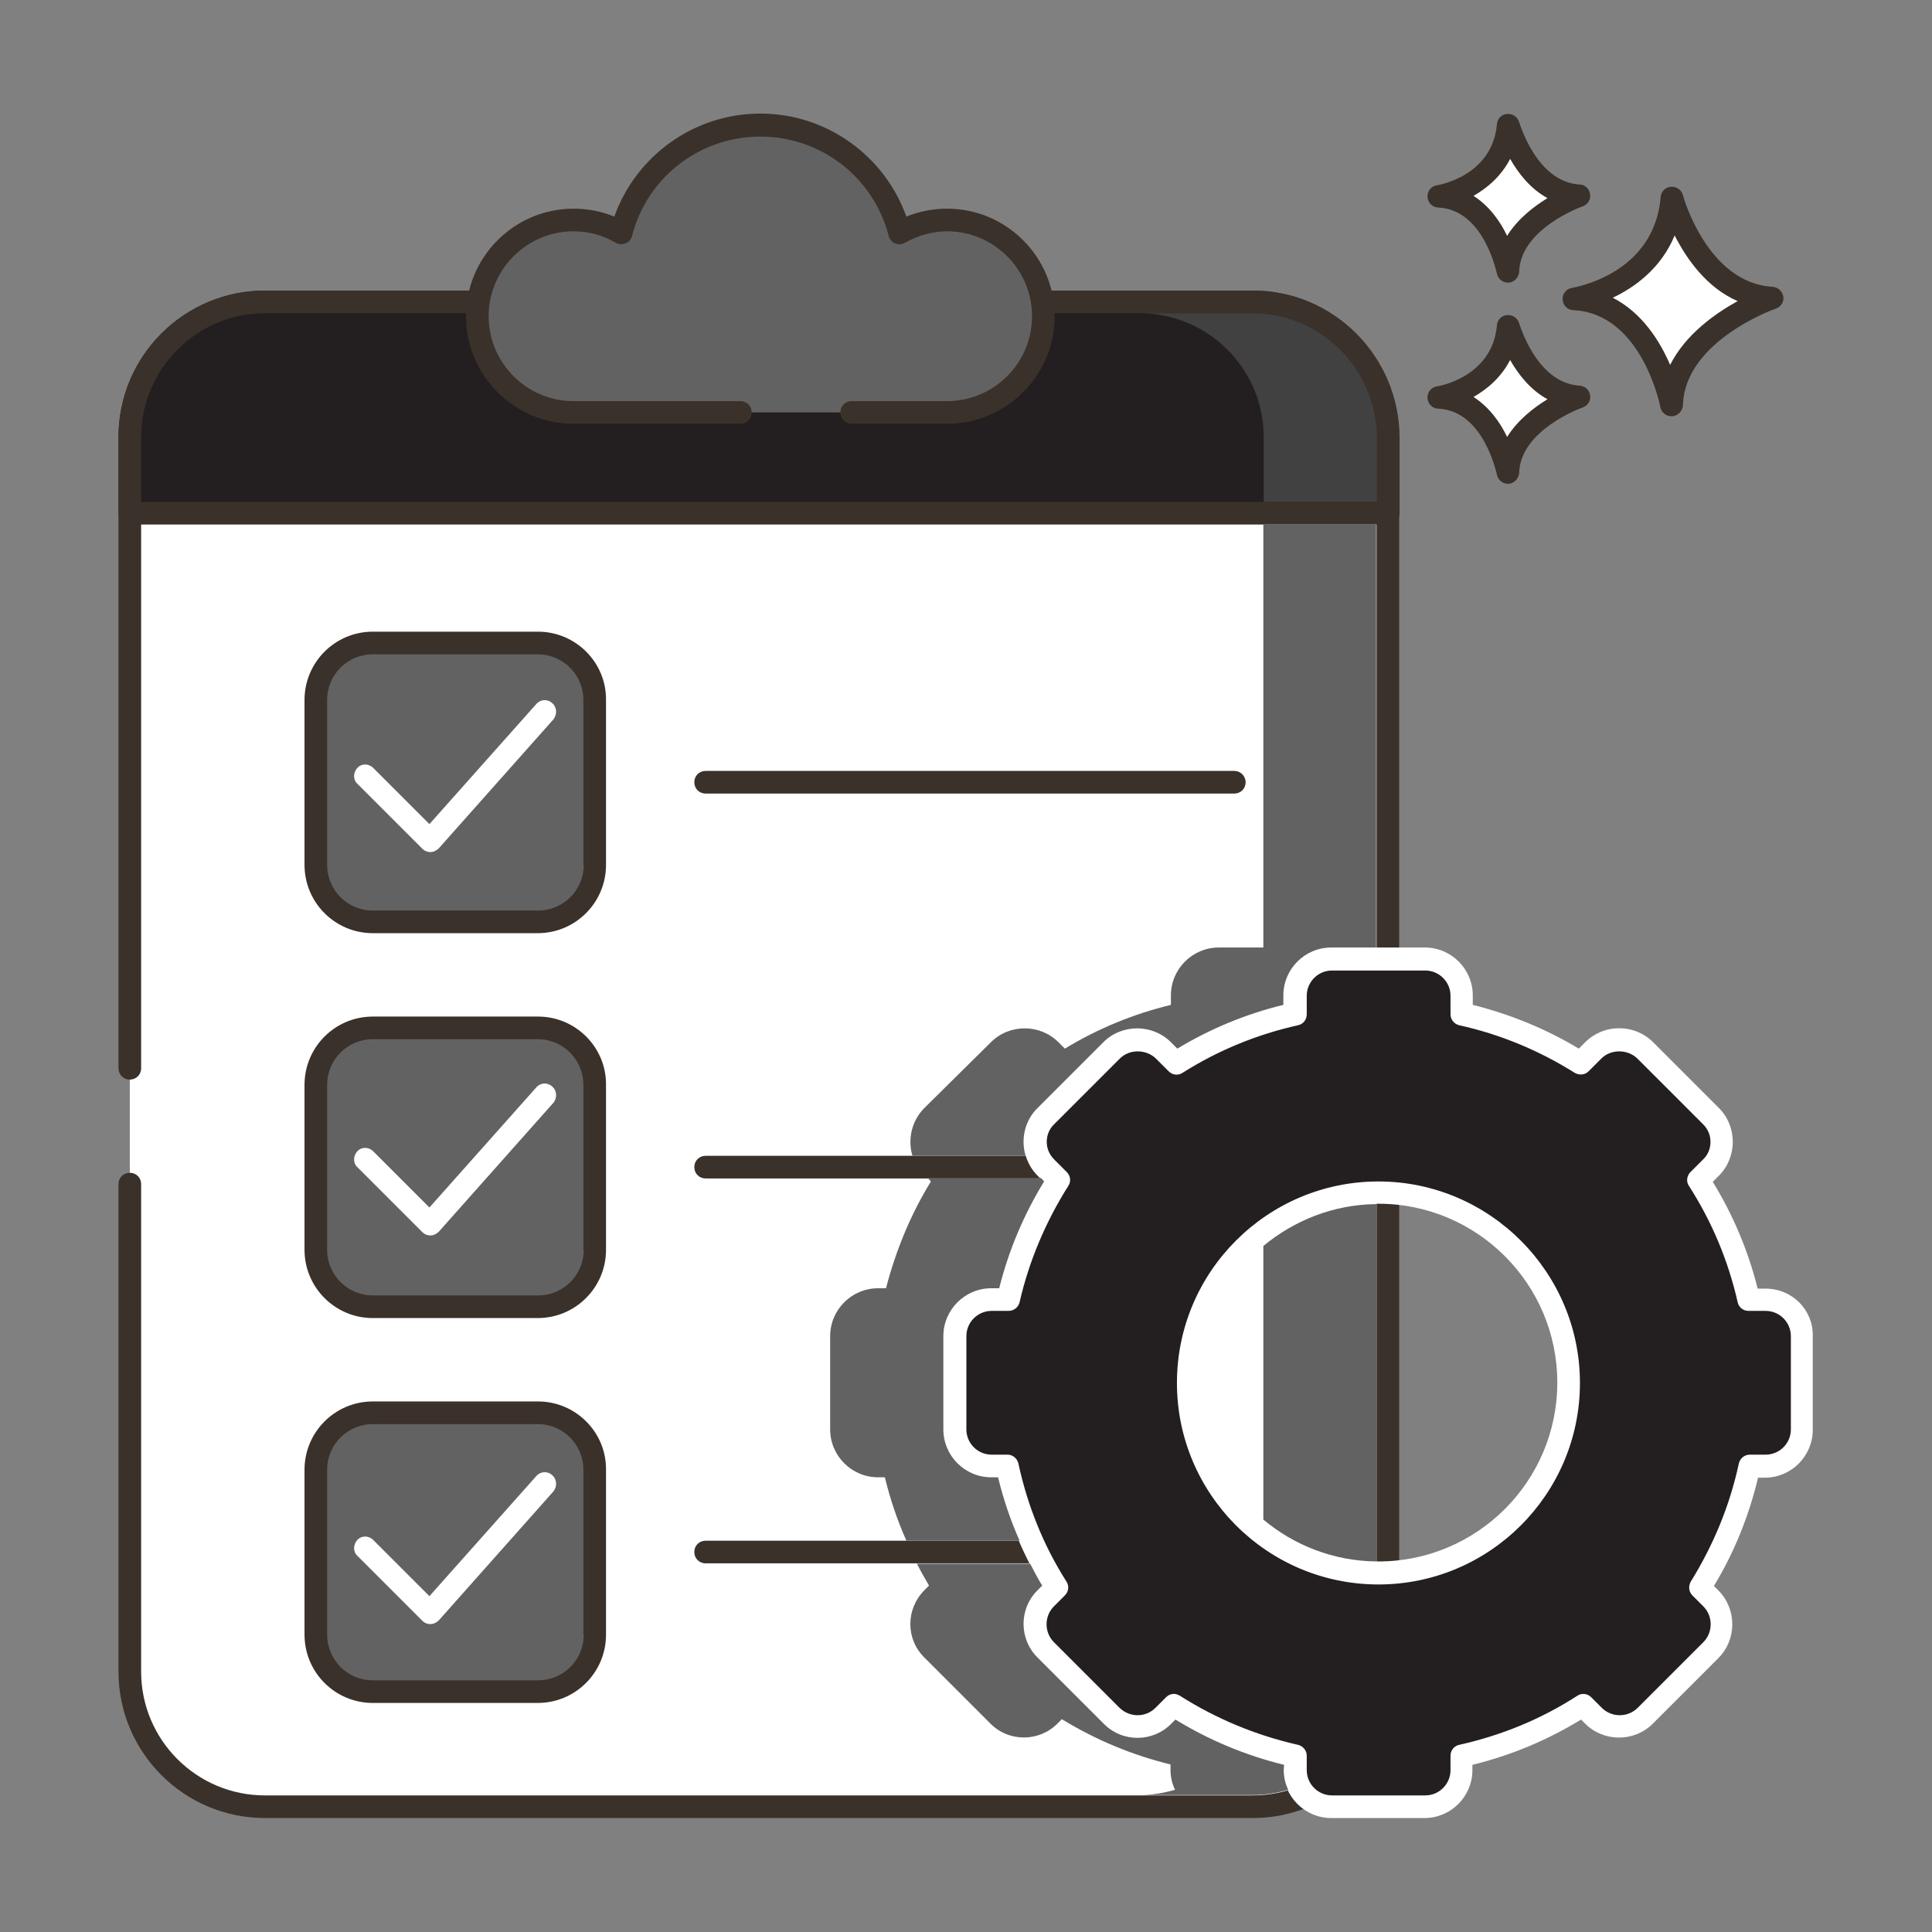
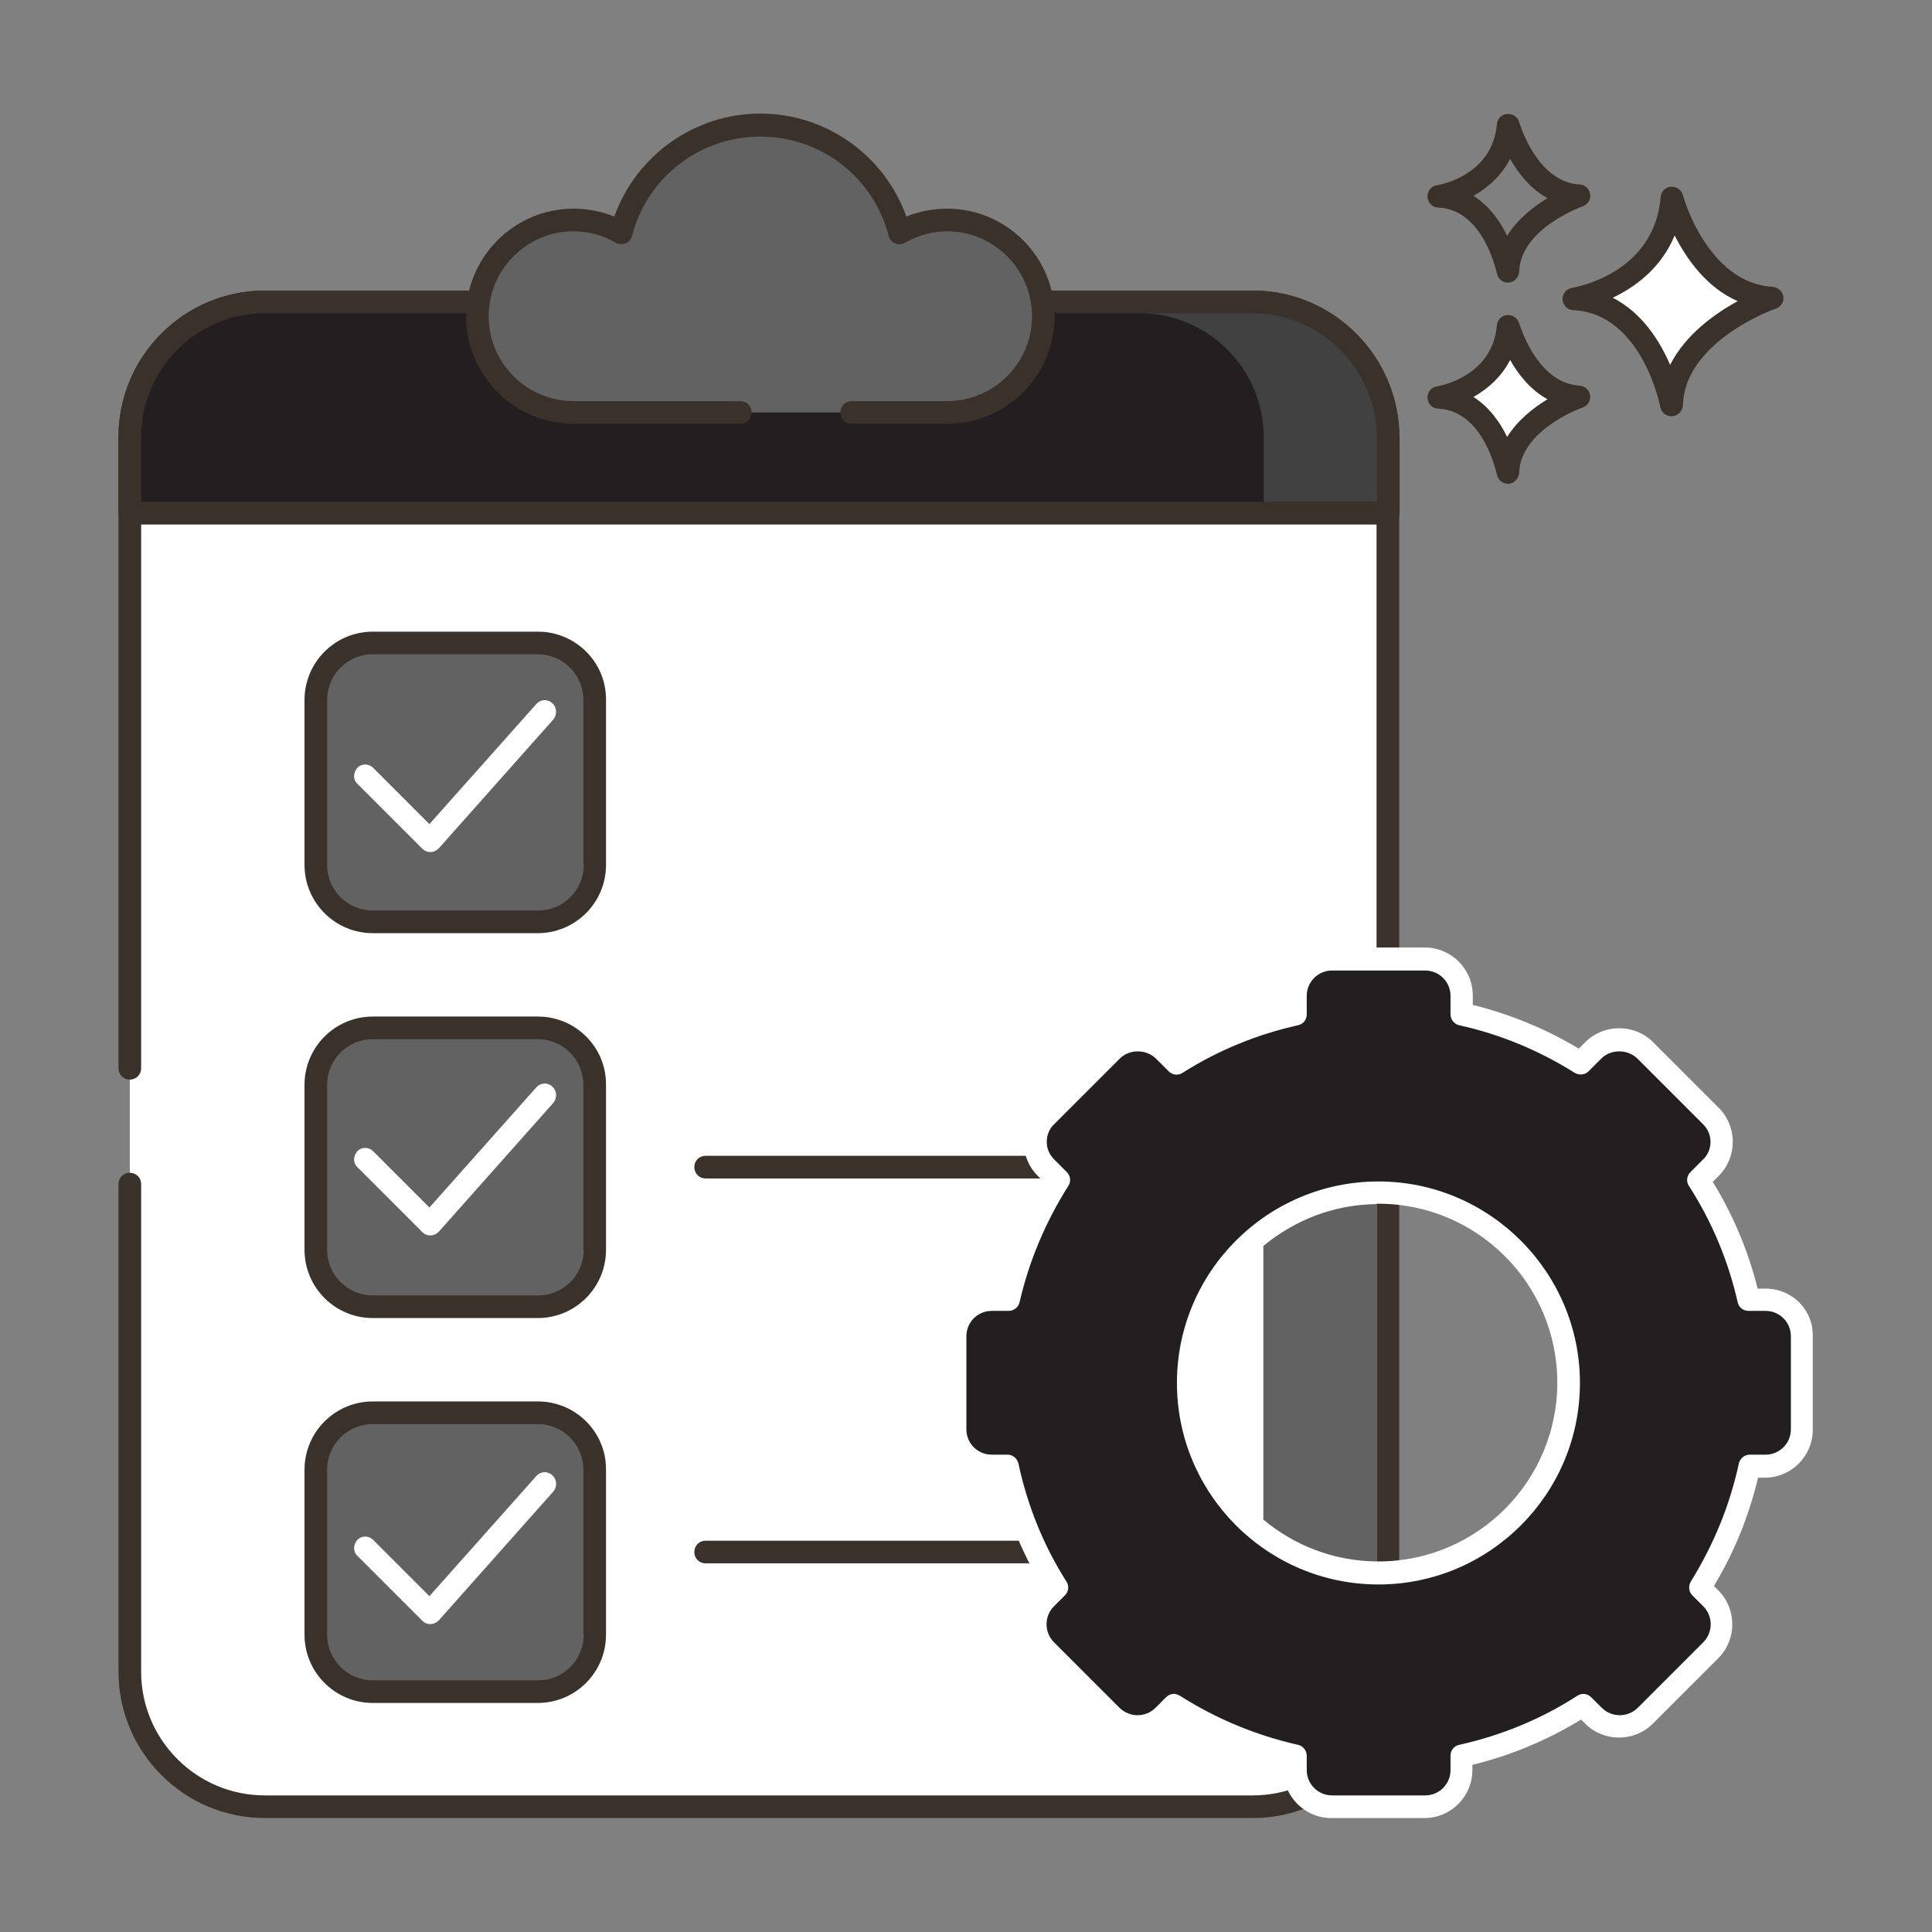
<svg xmlns="http://www.w3.org/2000/svg" version="1.1" id="Layer_1" x="0px" y="0px" viewBox="0 0 512 512" style="enable-background:new 0 0 512 512;" xml:space="preserve">
  <rect x="0" y="0" width="512" height="512" fill="#808080" stroke="none" />
  <style type="text/css">
	.st0{fill:#FFFFFF;}
	.st1{fill:#3A312A;}
	.st2{fill:#231F20;}
	.st3{fill:#636263;}
	.st4{fill:#424141;}
</style>
  <g>
    <g>
      <g>
        <path class="st0" d="M332,80H70.2c-19.8,0-35.8,16-35.8,35.8V443c0,19.8,16,35.8,35.8,35.8H332c19.8,0,35.8-16,35.8-35.8V115.9     C367.8,96.1,351.8,80,332,80z" />
      </g>
    </g>
    <g>
      <g>
        <path class="st1" d="M332,77H70.2c-21.4,0-38.8,17.4-38.8,38.8v167.3c0,1.7,1.3,3,3,3s3-1.3,3-3V115.9C37.4,97.8,52.1,83,70.2,83     H332c18.1,0,32.8,14.7,32.8,32.8V443c0,18.1-14.7,32.8-32.8,32.8H70.2c-18.1,0-32.8-14.7-32.8-32.8V313.8c0-1.7-1.3-3-3-3     s-3,1.3-3,3V443c0,21.4,17.4,38.8,38.8,38.8H332c21.4,0,38.8-17.4,38.8-38.8V115.9C370.8,94.5,353.4,77,332,77z" />
      </g>
    </g>
    <g>
      <g>
        <path class="st2" d="M332,80H70.2c-19.8,0-35.8,16-35.8,35.8V136h333.5v-20.1C367.8,96.1,351.8,80,332,80z" />
      </g>
    </g>
    <g>
      <g>
        <path class="st1" d="M332,77H70.2c-21.4,0-38.8,17.4-38.8,38.8V136c0,1.7,1.3,3,3,3h333.5c1.7,0,3-1.3,3-3v-20.1     C370.8,94.5,353.4,77,332,77z M364.8,133H37.4v-17.1C37.4,97.8,52.1,83,70.2,83H332c18.1,0,32.8,14.7,32.8,32.8V133z" />
      </g>
    </g>
    <g>
      <g>
        <path class="st3" d="M142.6,170.4H98.8c-8.3,0-15.1,6.8-15.1,15.1v43.7c0,8.4,6.8,15.1,15.1,15.1h43.7c8.4,0,15.1-6.8,15.1-15.1     v-43.7C157.7,177.1,150.9,170.4,142.6,170.4z" />
      </g>
    </g>
    <g>
      <g>
        <path class="st1" d="M142.6,167.4H98.8c-10,0-18.1,8.1-18.1,18.1v43.7c0,10,8.1,18.1,18.1,18.1h43.7c10,0,18.1-8.1,18.1-18.1     v-43.7C160.7,175.5,152.5,167.4,142.6,167.4z M154.7,229.2c0,6.7-5.4,12.1-12.1,12.1H98.8c-6.7,0-12.1-5.4-12.1-12.1v-43.7     c0-6.7,5.4-12.1,12.1-12.1h43.7c6.7,0,12.1,5.4,12.1,12.1V229.2z" />
      </g>
    </g>
    <g>
      <g>
-         <path class="st1" d="M327.1,204.3H187c-1.7,0-3,1.3-3,3s1.3,3,3,3h140.1c1.7,0,3-1.3,3-3S328.7,204.3,327.1,204.3z" />
-       </g>
+         </g>
    </g>
    <g>
      <g>
        <path class="st3" d="M142.6,272.4H98.8c-8.3,0-15.1,6.8-15.1,15.1v43.7c0,8.4,6.8,15.1,15.1,15.1h43.7c8.4,0,15.1-6.8,15.1-15.1     v-43.7C157.7,279.1,150.9,272.4,142.6,272.4z" />
      </g>
    </g>
    <g>
      <g>
        <path class="st1" d="M142.6,269.4H98.8c-10,0-18.1,8.1-18.1,18.1v43.7c0,10,8.1,18.1,18.1,18.1h43.7c10,0,18.1-8.1,18.1-18.1     v-43.7C160.7,277.5,152.5,269.4,142.6,269.4z M154.7,331.2c0,6.7-5.4,12.1-12.1,12.1H98.8c-6.7,0-12.1-5.4-12.1-12.1v-43.7     c0-6.7,5.4-12.1,12.1-12.1h43.7c6.7,0,12.1,5.4,12.1,12.1V331.2z" />
      </g>
    </g>
    <g>
      <g>
        <path class="st1" d="M327.1,306.3H187c-1.7,0-3,1.3-3,3s1.3,3,3,3h140.1c1.7,0,3-1.3,3-3S328.7,306.3,327.1,306.3z" />
      </g>
    </g>
    <g>
      <g>
        <path class="st3" d="M142.6,374.4H98.8c-8.3,0-15.1,6.8-15.1,15.1v43.7c0,8.4,6.8,15.1,15.1,15.1h43.7c8.4,0,15.1-6.8,15.1-15.1     v-43.7C157.7,381.1,150.9,374.4,142.6,374.4z" />
      </g>
    </g>
    <g>
      <g>
        <path class="st1" d="M142.6,371.4H98.8c-10,0-18.1,8.1-18.1,18.1v43.7c0,10,8.1,18.1,18.1,18.1h43.7c10,0,18.1-8.1,18.1-18.1     v-43.7C160.7,379.5,152.5,371.4,142.6,371.4z M154.7,433.2c0,6.7-5.4,12.1-12.1,12.1H98.8c-6.7,0-12.1-5.4-12.1-12.1v-43.7     c0-6.7,5.4-12.1,12.1-12.1h43.7c6.7,0,12.1,5.4,12.1,12.1V433.2z" />
      </g>
    </g>
    <g>
      <g>
        <path class="st1" d="M327.1,408.3H187c-1.7,0-3,1.3-3,3s1.3,3,3,3h140.1c1.7,0,3-1.3,3-3S328.7,408.3,327.1,408.3z" />
      </g>
    </g>
    <g>
      <g>
        <path class="st3" d="M251,58.3c-4.6,0-8.9,1.2-12.6,3.4c-4.2-16.4-19.1-28.5-36.9-28.5s-32.6,12.1-36.9,28.5     c-3.7-2.1-8-3.4-12.6-3.4c-14.1,0-25.5,11.4-25.5,25.5s11.4,25.5,25.5,25.5h99c14.1,0,25.5-11.4,25.5-25.5     C276.5,69.7,265.1,58.3,251,58.3z" />
      </g>
    </g>
    <g>
      <g>
        <path class="st1" d="M251,55.3c-3.7,0-7.4,0.7-10.8,2.1c-5.8-16.2-21.2-27.3-38.7-27.3s-32.9,11.1-38.7,27.3     c-3.4-1.4-7.1-2.1-10.8-2.1c-15.7,0-28.5,12.8-28.5,28.5s12.8,28.5,28.5,28.5h44.2c1.7,0,3-1.3,3-3s-1.3-3-3-3H152     c-12.4,0-22.5-10.1-22.5-22.5s10.1-22.5,22.5-22.5c3.9,0,7.7,1,11.1,3c0.8,0.5,1.8,0.5,2.7,0.2c0.9-0.4,1.5-1.1,1.7-2     c4-15.5,17.9-26.3,34-26.3s30,10.8,34,26.3c0.2,0.9,0.9,1.7,1.7,2c0.9,0.4,1.8,0.3,2.7-0.2c3.4-1.9,7.2-3,11.1-3     c12.4,0,22.5,10.1,22.5,22.5s-10.1,22.5-22.5,22.5h-25.3c-1.7,0-3,1.3-3,3s1.3,3,3,3H251c15.7,0,28.5-12.8,28.5-28.5     S266.7,55.3,251,55.3z" />
      </g>
    </g>
    <g>
      <g>
        <path class="st0" d="M146.3,186.3c-1.2-1.1-3.1-1-4.2,0.3l-28.3,31.8l-14.9-14.9c-1.2-1.2-3.1-1.2-4.2,0s-1.2,3.1,0,4.2     l17.2,17.2c0.6,0.6,1.3,0.9,2.1,0.9c0,0,0.1,0,0.1,0c0.8,0,1.6-0.4,2.2-1l30.4-34.2C147.7,189.2,147.6,187.4,146.3,186.3z" />
      </g>
    </g>
    <g>
      <g>
        <path class="st0" d="M146.3,287.9c-1.2-1.1-3.1-1-4.2,0.3L113.8,320l-14.9-14.9c-1.2-1.2-3.1-1.2-4.2,0s-1.2,3.1,0,4.2l17.2,17.2     c0.6,0.6,1.3,0.9,2.1,0.9c0,0,0.1,0,0.1,0c0.8,0,1.6-0.4,2.2-1l30.4-34.2C147.7,290.9,147.6,289,146.3,287.9z" />
      </g>
    </g>
    <g>
      <g>
        <path class="st0" d="M146.3,390.9c-1.2-1.1-3.1-1-4.2,0.3L113.8,423l-14.9-14.9c-1.2-1.2-3.1-1.2-4.2,0s-1.2,3.1,0,4.2l17.2,17.2     c0.6,0.6,1.3,0.9,2.1,0.9c0,0,0.1,0,0.1,0c0.8,0,1.6-0.4,2.2-1l30.4-34.2C147.7,393.9,147.6,392,146.3,390.9z" />
      </g>
    </g>
    <g>
      <g>
        <path class="st0" d="M443.1,52.5c-1.9,23.1-26,26.8-26,26.8c20.7,1,25.9,28.1,25.9,28.1C443.4,88,469.6,79,469.6,79     C449.9,77.8,443.1,52.5,443.1,52.5z" />
      </g>
    </g>
    <g>
      <g>
        <path class="st1" d="M469.7,76c-17.2-1-23.7-24-23.7-24.3c-0.4-1.4-1.7-2.3-3.2-2.2c-1.5,0.1-2.6,1.3-2.7,2.7     c-1.7,20.4-22.6,23.9-23.5,24.1c-1.5,0.2-2.6,1.6-2.5,3.1c0.1,1.5,1.3,2.8,2.9,2.8c18.1,0.9,23,25.4,23,25.7     c0.3,1.4,1.5,2.4,2.9,2.4c0.1,0,0.2,0,0.3,0c1.5-0.1,2.7-1.4,2.8-2.9c0.4-17,24.4-25.6,24.6-25.6c1.4-0.5,2.2-1.8,2-3.2     C472.3,77.1,471.2,76.1,469.7,76z M442.6,96.7c-2.7-6.3-7.4-13.8-15.2-17.8c5.9-2.8,12.8-7.8,16.4-16.5     c3.1,6.1,8.4,13.8,16.7,17.4C454.5,83.1,446.7,88.6,442.6,96.7z" />
      </g>
    </g>
    <g>
      <g>
        <path class="st0" d="M399.7,86.4c-1.4,16.4-18.4,18.9-18.4,18.9c14.6,0.7,18.3,19.9,18.3,19.9c0.3-13.7,18.8-20.1,18.8-20.1     C404.5,104.3,399.7,86.4,399.7,86.4z" />
      </g>
    </g>
    <g>
      <g>
        <path class="st1" d="M418.6,102.2c-11.5-0.7-15.9-16.4-16-16.5c-0.4-1.4-1.7-2.3-3.2-2.2c-1.5,0.1-2.6,1.3-2.7,2.7     c-1.2,13.7-15.3,16.1-15.9,16.2c-1.5,0.2-2.6,1.6-2.5,3.1c0.1,1.5,1.3,2.8,2.9,2.8c12.1,0.6,15.4,17.3,15.5,17.5     c0.3,1.4,1.5,2.4,2.9,2.4c0.1,0,0.2,0,0.2,0c1.5-0.1,2.7-1.4,2.8-2.9c0.3-11.4,16.7-17.3,16.8-17.3c1.4-0.5,2.2-1.8,2-3.2     C421.2,103.3,420,102.3,418.6,102.2z M399.4,115.8c-1.8-3.8-4.7-7.9-8.9-10.6c3.7-2.1,7.4-5.3,9.7-9.8c2.1,3.7,5.3,7.9,9.9,10.4     C406.5,108,402.2,111.3,399.4,115.8z" />
      </g>
    </g>
    <g>
      <g>
-         <path class="st0" d="M399.7,33.1c-1.4,16.4-18.4,18.9-18.4,18.9c14.6,0.7,18.3,19.9,18.3,19.9c0.3-13.7,18.8-20.1,18.8-20.1     C404.5,51,399.7,33.1,399.7,33.1z" />
-       </g>
+         </g>
    </g>
    <g>
      <g>
        <path class="st1" d="M418.6,48.9c-11.5-0.7-15.9-16.4-16-16.5c-0.4-1.4-1.7-2.3-3.2-2.2c-1.5,0.1-2.6,1.3-2.7,2.7     c-1.2,13.7-15.3,16.1-15.9,16.2c-1.5,0.2-2.6,1.6-2.5,3.1c0.1,1.5,1.3,2.8,2.9,2.8c12.1,0.6,15.4,17.3,15.5,17.5     c0.3,1.4,1.5,2.4,2.9,2.4c0.1,0,0.2,0,0.2,0c1.5-0.1,2.7-1.4,2.8-2.9c0.3-11.4,16.7-17.3,16.8-17.3c1.4-0.5,2.2-1.8,2-3.2     C421.2,50,420,48.9,418.6,48.9z M399.4,62.5c-1.8-3.8-4.7-7.9-8.9-10.6c3.7-2.1,7.4-5.3,9.7-9.8c2.1,3.7,5.3,7.9,9.9,10.4     C406.5,54.7,402.2,58,399.4,62.5z" />
      </g>
    </g>
    <g>
      <g>
        <path class="st2" d="M467.9,344.5h-4.5c-2.6-11.4-7.2-22.1-13.3-31.7l3.3-3.3c3.8-3.8,3.8-9.9,0-13.7L436,278.3     c-3.8-3.8-9.9-3.8-13.7,0l-3.4,3.4c-9.6-6-20.2-10.5-31.6-13v-4.9c0-5.4-4.3-9.7-9.7-9.7H353c-5.4,0-9.7,4.3-9.7,9.7v4.9     c-11.4,2.5-22,7-31.6,13l-3.4-3.4c-3.8-3.8-9.9-3.8-13.7,0l-17.4,17.4c-3.8,3.8-3.8,9.9,0,13.7l3.3,3.3     c-6.1,9.6-10.7,20.3-13.3,31.7h-4.5c-5.4,0-9.7,4.3-9.7,9.7v24.7c0,5.4,4.3,9.7,9.7,9.7h4.2c2.5,11.6,7,22.4,13.1,32.1l-2.9,2.9     c-3.8,3.8-3.8,9.9,0,13.7l17.4,17.4c3.8,3.8,9.9,3.8,13.7,0l2.8-2.8c9.7,6.2,20.6,10.8,32.2,13.4v3.8c0,5.4,4.3,9.7,9.7,9.7h24.7     c5.4,0,9.7-4.3,9.7-9.7v-3.8c11.6-2.6,22.5-7.2,32.2-13.4l2.8,2.8c3.8,3.8,9.9,3.8,13.7,0l17.4-17.4c3.8-3.8,3.8-9.9,0-13.7     l-2.9-2.9c6.1-9.7,10.6-20.5,13.1-32.1h4.2c5.4,0,9.7-4.3,9.7-9.7v-24.7C477.6,348.8,473.3,344.5,467.9,344.5z M365.3,416.8     c-27.8,0-50.4-22.5-50.4-50.4c0-27.8,22.5-50.4,50.4-50.4c27.8,0,50.4,22.5,50.4,50.4C415.7,394.3,393.1,416.8,365.3,416.8z" />
      </g>
    </g>
    <g>
      <g>
        <path class="st0" d="M365.3,313.1c-29.4,0-53.4,23.9-53.4,53.4c0,29.4,23.9,53.4,53.4,53.4c29.4,0,53.4-23.9,53.4-53.4     C418.7,337.1,394.7,313.1,365.3,313.1z M365.3,413.8c-26.1,0-47.4-21.2-47.4-47.4c0-26.1,21.2-47.4,47.4-47.4     c26.1,0,47.4,21.2,47.4,47.4C412.7,392.6,391.4,413.8,365.3,413.8z M467.9,341.5h-2.1c-2.5-10-6.5-19.5-11.9-28.3l1.6-1.6     c2.4-2.4,3.7-5.6,3.7-9c0-3.4-1.3-6.6-3.7-9l-17.4-17.4c-2.4-2.4-5.6-3.7-9-3.7c-3.4,0-6.6,1.3-9,3.7l-1.7,1.7     c-8.8-5.3-18.2-9.1-28.1-11.6v-2.5c0-7-5.7-12.7-12.7-12.7H353c-7,0-12.7,5.7-12.7,12.7v2.5c-9.9,2.5-19.4,6.3-28.1,11.6     l-1.7-1.7c-2.4-2.4-5.6-3.7-9-3.7c-3.4,0-6.6,1.3-9,3.7L275,293.6c-2.4,2.4-3.7,5.6-3.7,9c0,3.4,1.3,6.6,3.7,9l1.6,1.6     c-5.4,8.8-9.3,18.3-11.9,28.3h-2.1c-7,0-12.7,5.7-12.7,12.7v24.7c0,7,5.7,12.7,12.7,12.7h1.8c2.4,10.1,6.4,19.7,11.7,28.7     l-1.2,1.2c-4.9,4.9-4.9,13,0,17.9l17.4,17.4c5,4.9,13,4.9,17.9,0l1.1-1.1c9,5.5,18.6,9.5,28.8,12v1.4c0,7,5.7,12.7,12.7,12.7     h24.7c7,0,12.7-5.7,12.7-12.7v-1.4c10.2-2.5,19.8-6.5,28.8-12l1.1,1.1c4.9,4.9,13,4.9,17.9,0l17.4-17.4c4.9-4.9,4.9-13,0-17.9     l-1.2-1.2c5.4-8.9,9.3-18.6,11.7-28.7h1.8c7,0,12.7-5.7,12.7-12.7v-24.7C480.6,347.1,474.9,341.5,467.9,341.5z M474.6,378.8     c0,3.7-3,6.7-6.7,6.7h-4.2c-1.4,0-2.6,1-2.9,2.4c-2.4,11.1-6.7,21.5-12.7,31.2c-0.7,1.2-0.6,2.7,0.4,3.7l2.9,2.9     c2.6,2.6,2.6,6.9,0,9.5l-17.4,17.4c-2.6,2.6-6.9,2.6-9.5,0l-2.8-2.8c-1-1-2.5-1.2-3.7-0.4c-9.6,6.2-20.1,10.5-31.3,13     c-1.4,0.3-2.3,1.5-2.3,2.9v3.8c0,3.7-3,6.7-6.7,6.7H353c-3.7,0-6.7-3-6.7-6.7v-3.8c0-1.4-1-2.6-2.3-2.9     c-11.1-2.5-21.7-6.9-31.3-13c-0.5-0.3-1.1-0.5-1.6-0.5c-0.8,0-1.5,0.3-2.1,0.9l-2.8,2.8c-2.6,2.6-6.8,2.6-9.5,0l-17.4-17.4     c-2.6-2.6-2.6-6.9,0-9.5l2.9-2.9c1-1,1.2-2.5,0.4-3.7c-6.1-9.6-10.3-20.1-12.7-31.2c-0.3-1.4-1.5-2.4-2.9-2.4h-4.2     c-3.7,0-6.7-3-6.7-6.7v-24.7c0-3.7,3-6.7,6.7-6.7h4.5c1.4,0,2.6-1,2.9-2.3c2.5-10.9,6.9-21.3,12.9-30.8c0.8-1.2,0.6-2.7-0.4-3.7     l-3.3-3.3c-1.3-1.3-2-2.9-2-4.7c0-1.8,0.7-3.5,2-4.7l17.4-17.4c2.5-2.5,6.9-2.5,9.5,0l3.4,3.4c1,1,2.5,1.2,3.7,0.4     c9.5-6,19.8-10.2,30.6-12.6c1.4-0.3,2.3-1.5,2.3-2.9v-4.9c0-3.7,3-6.7,6.7-6.7h24.7c3.7,0,6.7,3,6.7,6.7v4.9c0,1.4,1,2.6,2.3,2.9     c10.9,2.4,21.2,6.7,30.6,12.6c1.2,0.7,2.7,0.6,3.7-0.4l3.4-3.4c2.5-2.5,6.9-2.5,9.5,0l17.4,17.4c1.3,1.3,2,2.9,2,4.7     s-0.7,3.5-2,4.7l-3.3,3.3c-1,1-1.2,2.6-0.4,3.7c6.1,9.5,10.4,19.8,12.9,30.8c0.3,1.4,1.5,2.3,2.9,2.3h4.5c3.7,0,6.7,3,6.7,6.7     L474.6,378.8L474.6,378.8z" />
      </g>
    </g>
    <g>
      <g>
        <path class="st3" d="M334.8,330.2v72.5c8.1,6.8,18.6,11,30,11.1v-94.7C353.4,319.2,343,323.4,334.8,330.2z" />
      </g>
    </g>
    <g>
      <g>
-         <path class="st3" d="M264.5,391.5h-1.8c-7,0-12.7-5.7-12.7-12.7v-24.7c0-7,5.7-12.7,12.7-12.7h2.1c2.5-10,6.5-19.5,11.9-28.3     l-0.8-0.9h-30l0.8,0.9c-5.4,8.8-9.3,18.3-11.9,28.3h-2.1c-7,0-12.7,5.7-12.7,12.7v24.7c0,7,5.7,12.7,12.7,12.7h1.8     c1.4,5.8,3.3,11.4,5.7,16.8h30C267.8,402.9,265.9,397.3,264.5,391.5z M340.3,467.7c-10.2-2.5-19.8-6.5-28.8-12l-1.1,1.1     c-4.9,5-13,5-17.9,0L275,439.3c-5-4.9-5-13,0-17.9l1.2-1.2c-1.2-1.9-2.2-3.9-3.2-5.8h-30c1,2,2.1,3.9,3.2,5.8l-1.2,1.2     c-5,5-5,13,0,17.9l17.4,17.4c4.9,5,13,5,17.9,0l1.1-1.1c9,5.5,18.6,9.5,28.8,12v1.4c0,1.9,0.4,3.7,1.2,5.3     c-3,0.9-6.2,1.4-9.5,1.4h30c3.3,0,6.5-0.5,9.5-1.4c-0.8-1.6-1.2-3.4-1.2-5.3L340.3,467.7L340.3,467.7z M334.8,139v112.1H323     c-7,0-12.7,5.7-12.7,12.7v2.5c-9.9,2.4-19.4,6.3-28.1,11.6l-1.7-1.7c-4.9-4.9-13-4.9-17.9,0L245,293.6c-3.4,3.4-4.5,8.3-3.2,12.7     h30c-1.3-4.3-0.3-9.3,3.2-12.7l17.4-17.4c4.9-4.9,13-4.9,17.9,0l1.7,1.7c8.8-5.3,18.2-9.2,28.1-11.6v-2.5c0-7,5.7-12.7,12.7-12.7     h11.9V139L334.8,139L334.8,139z" />
-       </g>
+         </g>
    </g>
    <g>
      <g>
        <path class="st4" d="M332,83h-30c18.1,0,32.9,14.7,32.9,32.8V133h30v-17.1C364.8,97.8,350.1,83,332,83z" />
      </g>
    </g>
  </g>
</svg>